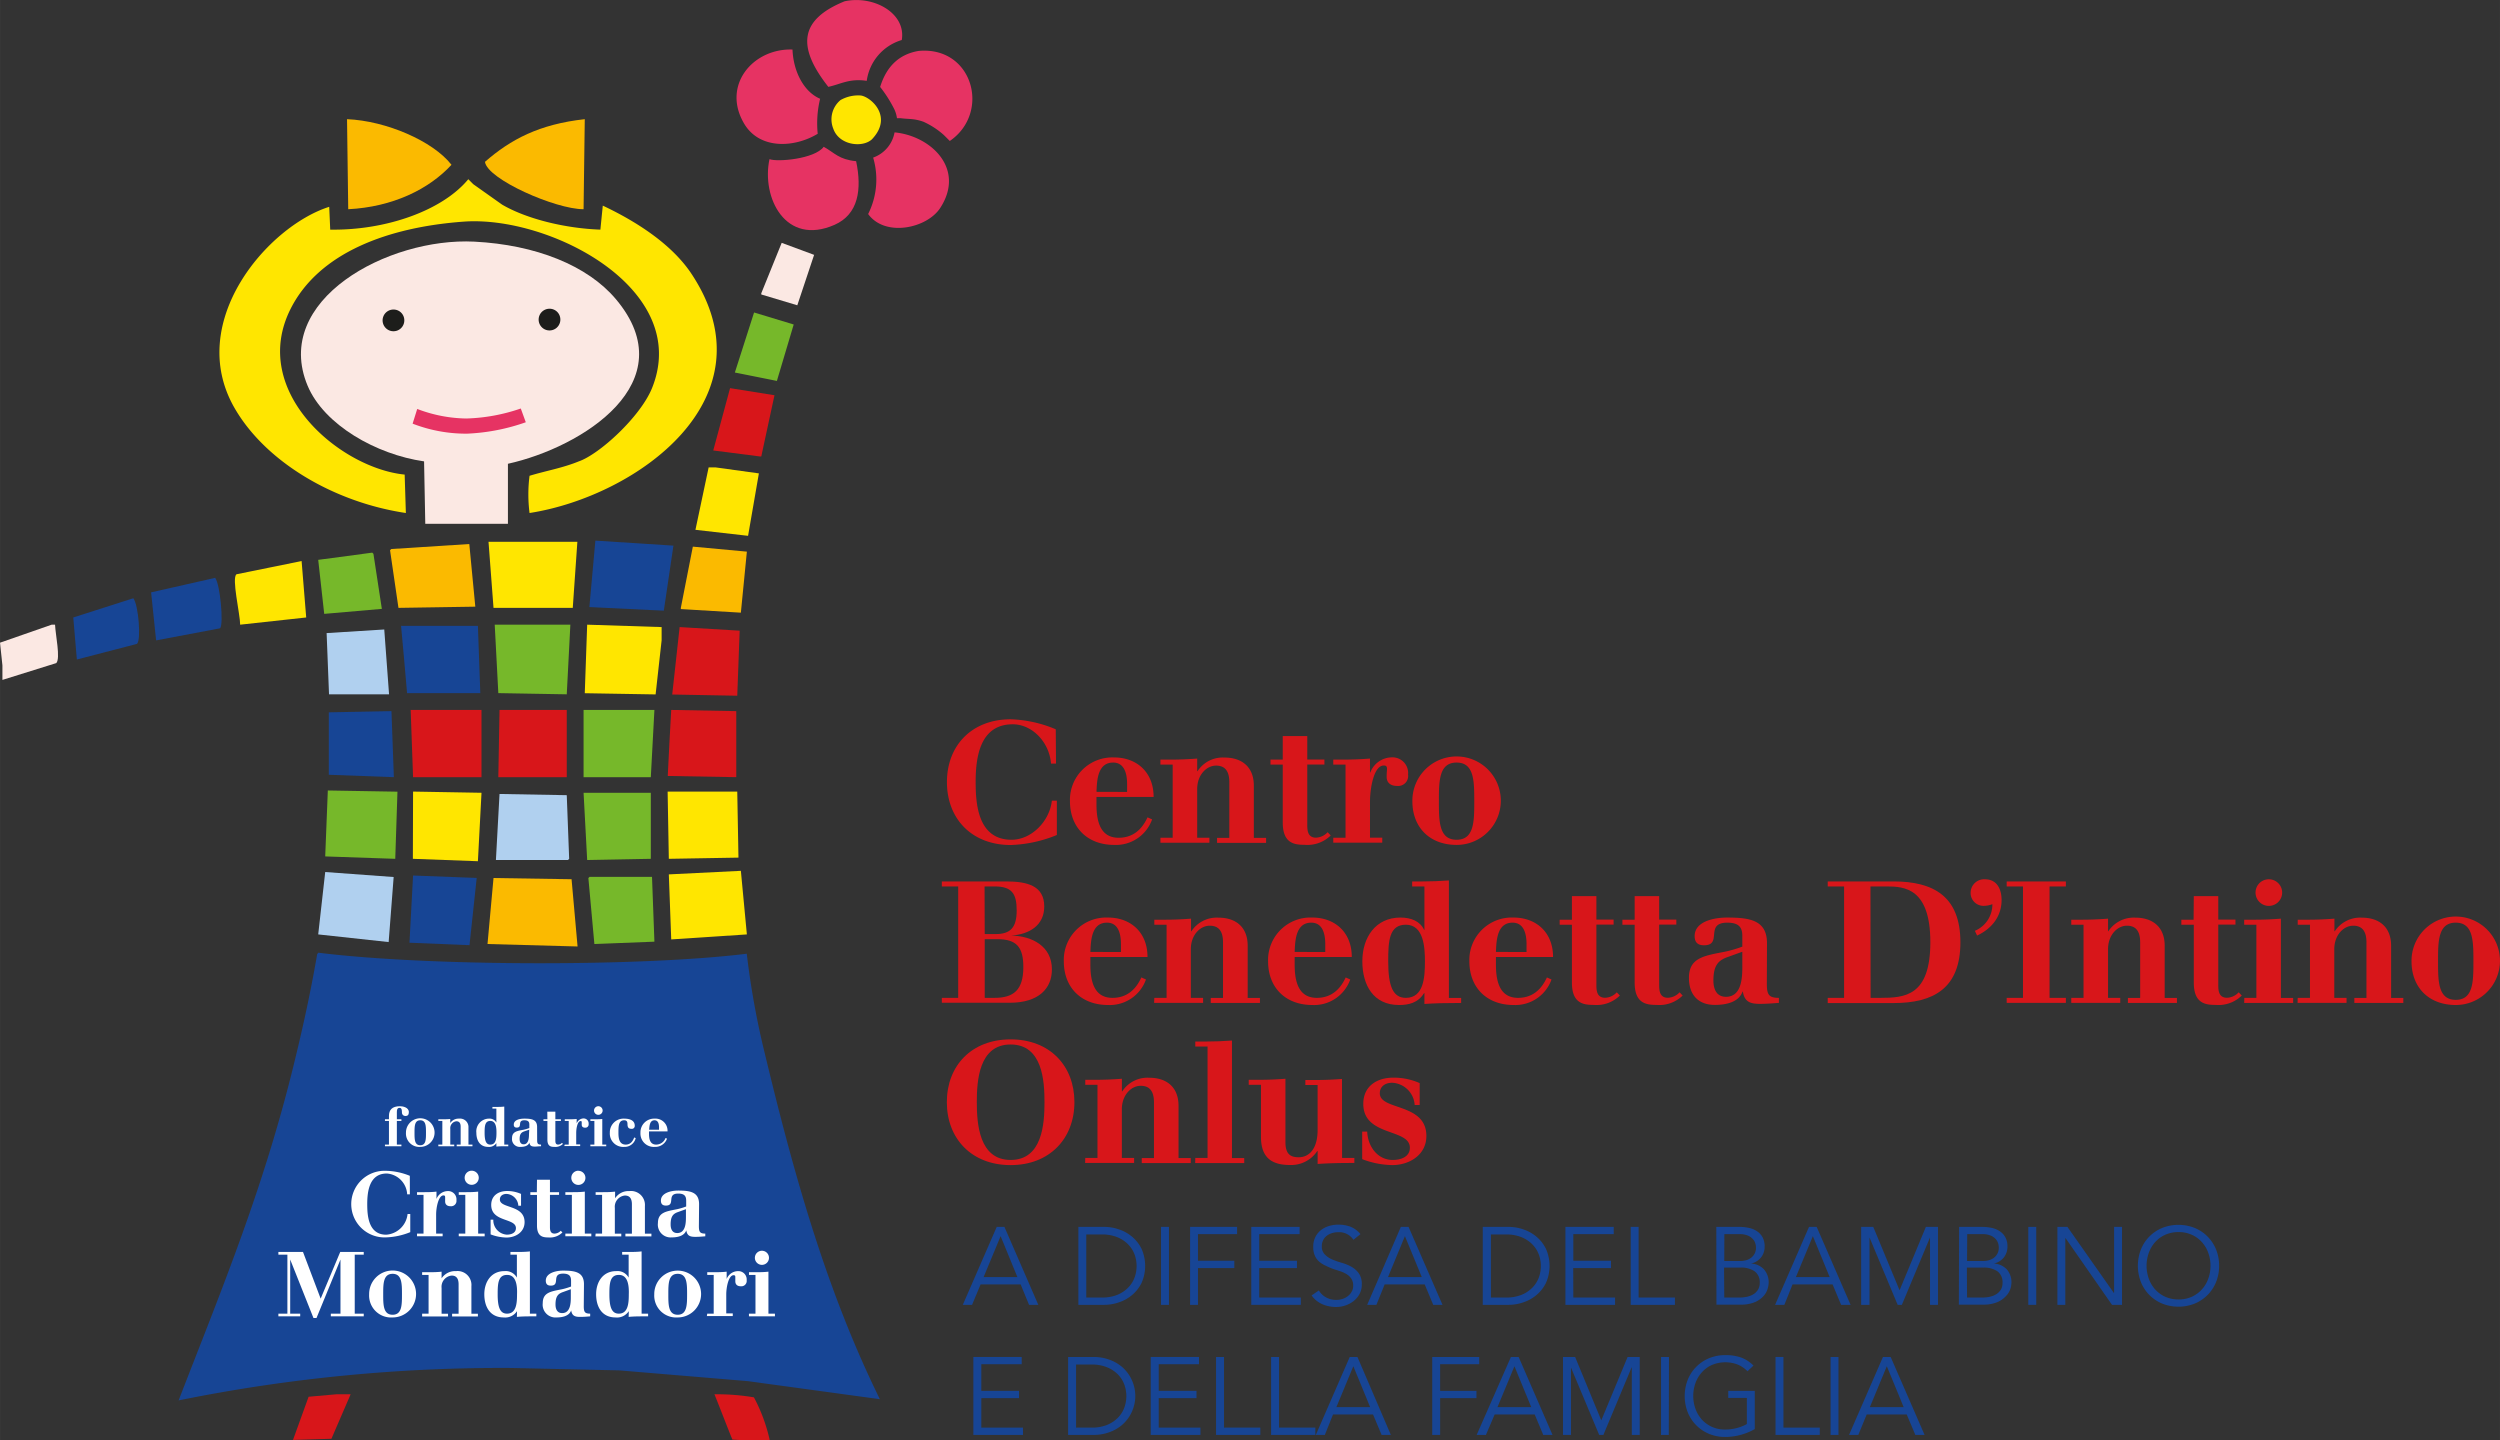
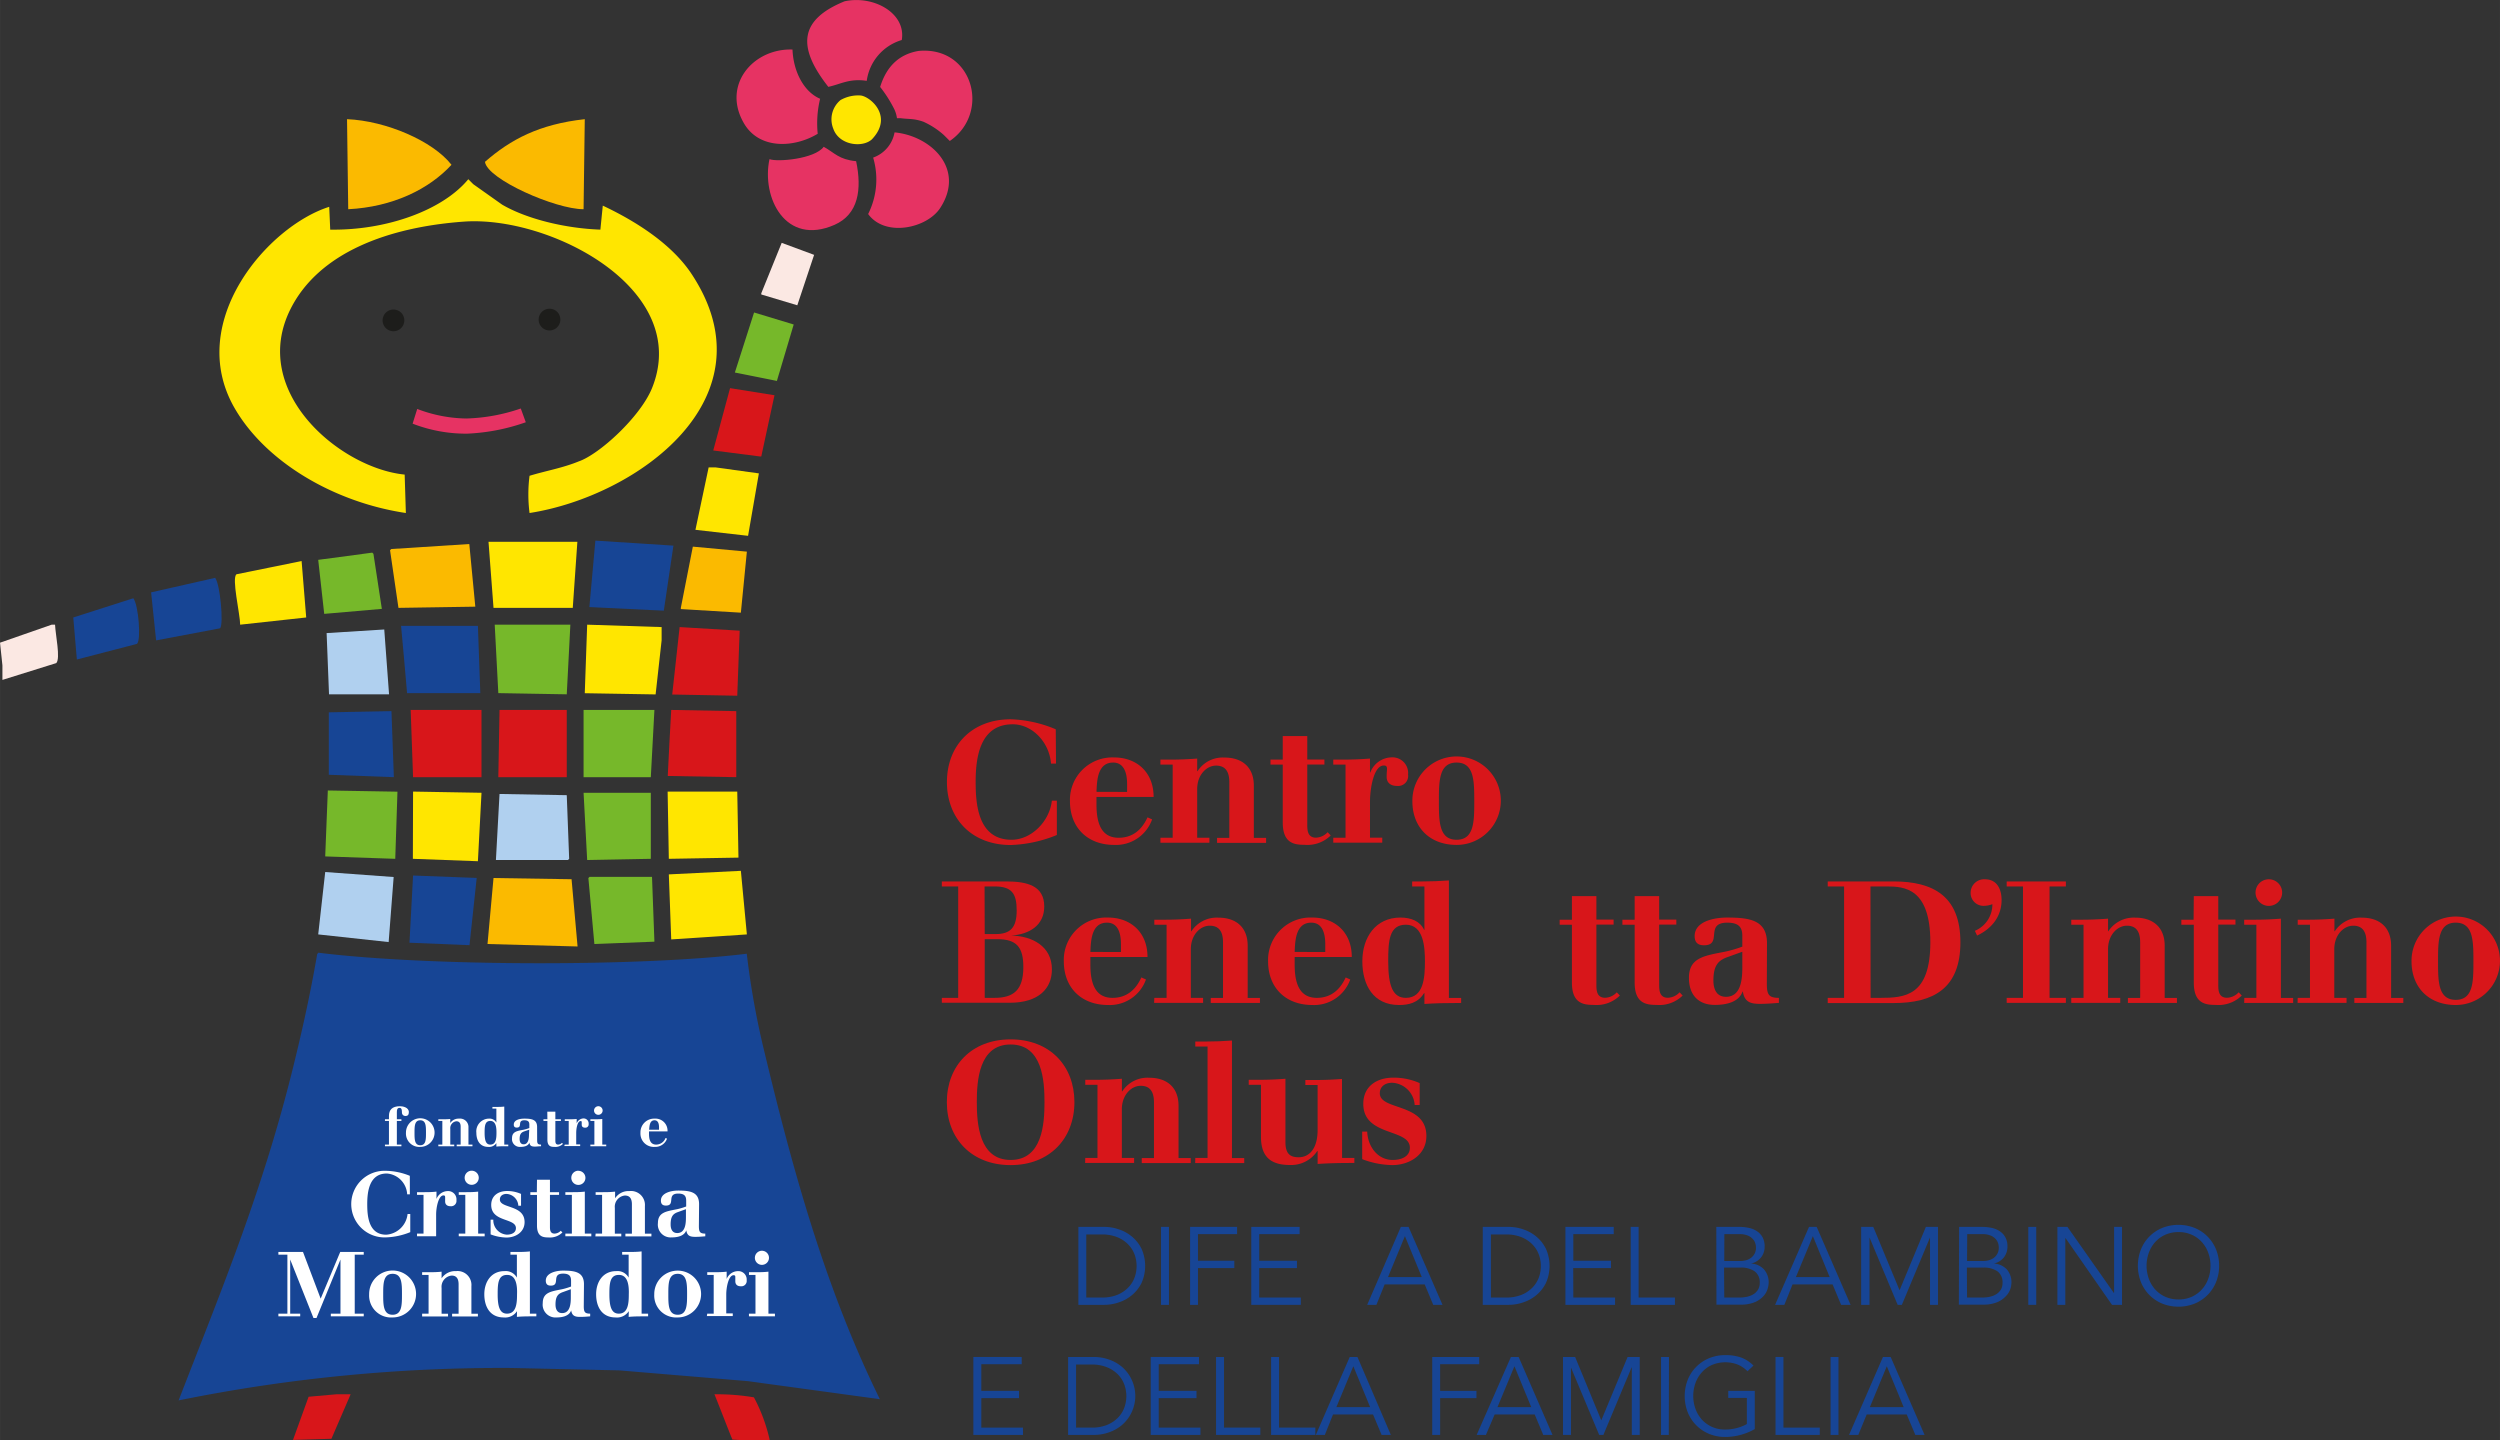
<svg xmlns="http://www.w3.org/2000/svg" id="Livello_1" data-name="Livello 1" width="176.28mm" height="101.56mm" viewBox="0 0 499.69 287.89">
  <rect x="0" y="0" width="499.69" height="287.89" fill="#333333" stroke="none" />
  <defs>
    <style>.cls-1{fill:#e63363;}.cls-1,.cls-2,.cls-3,.cls-4,.cls-5,.cls-6,.cls-7,.cls-8,.cls-9{fill-rule:evenodd;}.cls-2{fill:#ffe600;}.cls-3{fill:#fbba00;}.cls-4{fill:#fbe8e3;}.cls-5{fill:#76b82a;}.cls-11,.cls-6{fill:#d8161a;}.cls-12,.cls-7{fill:#174595;}.cls-8{fill:#b0d0ef;}.cls-9{fill:#1d1d1b;}.cls-10{fill:#fff;}</style>
  </defs>
  <path class="cls-1" d="M168.81.26C174.59-1,181.15,2.63,180.24,8a9.91,9.91,0,0,0-7,8.16c-3.49-.52-5.16.66-7.68,1.2C159.2,9.28,159.84,3.91,168.81.26Z" />
  <path class="cls-1" d="M158.4,9.9c.17,4.4,2.27,8.46,5.52,9.84a20.83,20.83,0,0,0-.48,7c-4.74,2.85-11.57,3.12-14.64-1.92C144.15,17.14,150.45,9.63,158.4,9.9Z" />
  <path class="cls-1" d="M183.6,10.18c10.88-1,14.47,12.36,6.24,18-.4-.41-.8-.8-1.2-1.2a15.9,15.9,0,0,0-4.08-2.65c-1.95-.69-3-.48-4.56-.71h-.72a6.1,6.1,0,0,0-.67-2.06,26,26,0,0,0-2.69-4.18C177.24,13.09,179.88,10.81,183.6,10.18Z" />
  <path class="cls-2" d="M172.08,19.09c2,.3,6.51,4.24,2.19,8.76-1.86,1.73-6.54,1.22-7.71-2.11A5,5,0,0,1,168,20,7.17,7.17,0,0,1,172.08,19.09Z" />
  <path class="cls-3" d="M69.36,23.82c7.82.33,17.18,4.37,20.88,9.12-4.52,4.9-11.77,8.43-20.64,8.88Q69.48,32.82,69.36,23.82Z" />
  <path class="cls-3" d="M116.64,41.82c-5.63,0-19.26-6-19.71-9.47,5.13-4.49,10.88-7.53,19.95-8.53Q116.76,32.81,116.64,41.82Z" />
  <path class="cls-1" d="M178.8,26.46c7.27.69,14.23,7.27,9.12,15.12-2.65,4.06-11,5.88-14.4,1.2a15.38,15.38,0,0,0,1-11.28A6.59,6.59,0,0,0,178.8,26.46Z" />
  <path class="cls-1" d="M164.64,29.34c2.21,1.22,3,2.54,6.48,2.88,1.18,5.63.47,10.61-4.32,12.72-9.8,4.31-14.64-5.45-13-13.13C155.34,32.42,162.83,31.79,164.64,29.34Z" />
  <path class="cls-2" d="M120,45.9l.48-4.8c6.71,3.17,13.82,7.71,17.76,13.68,16.46,24.9-11.05,44.44-32.4,47.76a29.39,29.39,0,0,1,0-7.44c3.28-1,6.6-1.55,9.84-2.88,4.13-1.42,12.32-8.92,14.64-14.64,8-19.79-20.38-34.53-37.63-33.28-15.07,1.09-28.94,6.17-34.61,17.44C49.75,78.28,68,93.58,80.88,94.86l.24,7.68c-14.5-2.17-28.18-10.32-34.32-21.12-9.73-17.15,6.75-36.21,19-40.08L66,45.9c11.26.17,22.48-3.87,27.6-10.08l1,1,5.76,4.08C105.19,43.73,112.89,45.65,120,45.9Z" />
-   <path class="cls-4" d="M101.52,104.7H85l-.24-12.48c-9.56-1.37-20-7.3-23.28-15.12C54.33,60,77.53,47.42,94.81,48.3c12.25.63,22.63,4.75,28.31,11.52,13.95,16.61-6.77,29.59-21.6,32.88Z" />
  <path class="cls-4" d="M156.24,48.54l6.48,2.4c-1.12,3.35-2.24,6.72-3.36,10.08l-7.2-2.16v-.24Z" />
  <path class="cls-5" d="M150.72,62.46l7.92,2.4-3.36,11.28-8.4-1.68Z" />
  <path class="cls-6" d="M145.92,77.58,154.8,79c-.88,4.07-1.76,8.16-2.64,12.24h-.24l-9.36-1.2Z" />
  <path class="cls-2" d="M151.68,94.62c-.72,4.15-1.44,8.32-2.16,12.48L139,105.9c.88-4.16,1.76-8.33,2.64-12.48H143Z" />
  <path class="cls-2" d="M114.48,121.5H98.64l-1-13.2h17.76Z" />
  <path class="cls-7" d="M119,108.06l15.6,1-1.92,13-14.88-.72Z" />
  <path class="cls-3" d="M95,121.26l-15.36.24c-.56-3.84-1.12-7.69-1.68-11.52l.24-.24,15.6-1Z" />
  <path class="cls-3" d="M148.08,122.46l-12-.72v-.24l2.4-12.24,10.8,1C148.88,114.29,148.48,118.38,148.08,122.46Z" />
  <path class="cls-5" d="M64.8,122.7l-1.2-10.8,10.8-1.44.24.24,1.68,11Z" />
  <path class="cls-2" d="M61.2,123.42,48,124.86c0-2.08-1.77-9.41-.72-10.08l13-2.64Z" />
  <path class="cls-7" d="M43,115.5c1,1.26,1.72,9.14,1,10.08L31.2,128l-1-9.6Z" />
  <path class="cls-7" d="M26.64,119.58c1.05,1.3,1.61,8.49.72,9.12l-12,3.12c-.24-2.8-.48-5.61-.72-8.4C18.64,122.14,22.64,120.85,26.64,119.58Z" />
  <path class="cls-4" d="M10.32,124.86H11c.08,2,1.13,6.79.24,7.68L.48,135.9V133L0,128.46Z" />
  <path class="cls-5" d="M98.88,124.86H114l-.72,13.92-13.68-.24C99.36,134,99.12,129.41,98.88,124.86Z" />
  <path class="cls-2" d="M117.36,124.86l14.88.48V128c-.4,3.59-.8,7.2-1.2,10.8l-14.16-.24Z" />
  <path class="cls-7" d="M80.16,125.1H95.52c.16,4.47.32,9,.48,13.44H81.36C81,134.06,80.56,129.57,80.16,125.1Z" />
  <path class="cls-6" d="M135.84,125.34l12,.72-.48,13-13-.24Z" />
  <path class="cls-8" d="M77.76,138.78h-12l-.48-12.24,11.52-.72C77.12,130.13,77.44,134.46,77.76,138.78Z" />
  <path class="cls-6" d="M82.08,141.9H96.24v13.44H82.56Z" />
  <path class="cls-6" d="M99.84,141.9h13.44v13.44H99.6Z" />
  <path class="cls-5" d="M116.64,141.9H130.8l-.72,13.44H116.64Z" />
  <path class="cls-6" d="M134.16,141.9l13,.24v13.2l-13.68-.24v-.24C133.68,150.54,133.92,146.21,134.16,141.9Z" />
  <path class="cls-7" d="M78.24,142.14c.16,4.39.32,8.8.48,13.2l-13-.48V142.38Z" />
  <path class="cls-5" d="M65.52,158l13.92.24L79,171.66,65,171.18Z" />
  <path class="cls-2" d="M82.56,158.22l13.68.24-.72,13.68-13-.48Z" />
  <path class="cls-5" d="M130.08,171.66l-12.72.24-.72-13.44h13.44Z" />
  <path class="cls-2" d="M133.44,158.22h13.92l.24,13.2-13.92.24C133.6,167.18,133.52,162.69,133.44,158.22Z" />
  <path class="cls-8" d="M99.84,158.7l13.44.24.48,12.72-.24.24H99.12C99.36,167.5,99.6,163.09,99.84,158.7Z" />
  <path class="cls-2" d="M148.08,174.06l1.2,12.71-15.12,1-.48-13Z" />
  <path class="cls-8" d="M65,174.3l13.68,1-1,13L63.6,186.77Z" />
  <path class="cls-7" d="M82.56,175l12.72.48-1.44,13.44-12-.49Z" />
  <path class="cls-5" d="M130.8,188.22l-12,.47-1.2-13.19.24-.24h12.48Z" />
  <path class="cls-3" d="M98.64,175.5l15.6.24c.4,4.47.8,9,1.2,13.44l-18-.49Z" />
  <path class="cls-7" d="M149.26,190.63a162,162,0,0,0,3.6,19.92c6.2,25.84,12.66,48.05,23,69.12l-26.4-3.61-25.68-2.15-21.6-.48a324,324,0,0,0-66.48,6.48c8.15-21.08,16.47-41,22.56-65.28,1.8-7.18,3.64-15.2,5.14-23.95.08,0,.17-.25.25-.25C86.26,193.22,128.69,193.18,149.26,190.63Z" />
  <path class="cls-6" d="M67.2,278.69h2.88l-3.84,8.89-7.68.23,3.12-8.63Z" />
  <path class="cls-6" d="M142.8,278.69a44,44,0,0,1,7.89.61,33.57,33.57,0,0,1,3.15,8.51,58.8,58.8,0,0,1-7.46-.07C145.18,284.78,144,281.65,142.8,278.69Z" />
  <path class="cls-9" d="M80.81,64a2.17,2.17,0,1,1-2.16-2.13A2.15,2.15,0,0,1,80.81,64Z" />
  <path class="cls-9" d="M112,63.85a2.17,2.17,0,1,1-2.17-2.14A2.15,2.15,0,0,1,112,63.85Z" />
  <path class="cls-10" d="M76.94,228.78h.8v-4.73h-.8v-.33h.8v-.67c0-1.18.61-1.94,2.2-1.94.5,0,1.78.19,1.78,1.19,0,.54-.25.77-.68.77s-.71-.3-.71-.7,0-.93-.47-.93-.54.41-.54.83v1.45h.91v.33h-.91v4.73h.91v.33H76.94Z" />
  <path class="cls-10" d="M84,229.24a2.67,2.67,0,0,1-2.86-2.82A2.86,2.86,0,1,1,84,229.24Zm0-5.32c-1.15,0-1.15,1.21-1.15,2.5s0,2.49,1.15,2.49,1.14-1.21,1.14-2.49S85.15,223.92,84,223.92Z" />
  <path class="cls-10" d="M87.61,228.78h.8v-4.73h-.8v-.33h.69c.56,0,1.13,0,1.69-.06v.81h0a2,2,0,0,1,1.75-.88,1.69,1.69,0,0,1,1.89,1.81v3.38h.8v.33H91.28v-.33h.79v-3.59c0-.86-.41-1.07-.86-1.07A1.38,1.38,0,0,0,90,225.64v3.14h.79v.33H87.61Z" />
  <path class="cls-10" d="M99.21,228.48h0a1.74,1.74,0,0,1-1.62.76c-1.67,0-2.38-1.29-2.38-2.82a2.55,2.55,0,0,1,2.47-2.83,1.57,1.57,0,0,1,1.53.79h0v-2.8h-.79v-.33h.68c.56,0,1.13,0,1.69-.07v7.6h.8v.33c-1.08,0-1.72,0-2.38.07ZM98,224.05c-1.09,0-1.14,1.06-1.14,2.37,0,1.59.29,2.36,1.14,2.36,1.16,0,1.23-1.32,1.23-2.36C99.24,225.53,99.17,224.05,98,224.05Z" />
  <path class="cls-10" d="M107.36,227.86c0,.7.11.92.78.92v.33c-.41,0-.82.07-1.23.07-.66,0-1-.14-1.1-.79h0c-.24.69-1.08.85-1.79.85a1.56,1.56,0,0,1-1.68-1.74c0-1.32,1-1.44,2.36-1.7a7.91,7.91,0,0,0,1.1-.33v-.68c0-.51-.17-.87-1-.87-1.5,0-.28,1.46-1.51,1.46-.33,0-.6-.12-.6-.59,0-1,1.3-1.2,2.09-1.2,1.47,0,2.57.17,2.57,1.66Zm-1.58-2.06-1,.34c-.59.21-.92.53-.92,1.52,0,.56.19,1.06.81,1.06,1,0,1.06-1.33,1.06-2Z" />
  <path class="cls-10" d="M109.39,222.2H111v1.52h1.11v.33H111v3.85c0,.37,0,.88.56.88a1.11,1.11,0,0,0,.76-.35l.2.21a2.14,2.14,0,0,1-1.7.6c-.67,0-1.41-.09-1.41-1.44v-3.75h-.79v-.33h.79Z" />
  <path class="cls-10" d="M112.88,228.78h.79v-4.73h-.79v-.33h.68c.56,0,1.14,0,1.7-.06v.89h0a1.51,1.51,0,0,1,1.39-1,1,1,0,0,1,1,1.11.65.65,0,0,1-.71.74c-.43,0-.67-.22-.67-.59s0-.35,0-.51a.19.19,0,0,0-.21-.22c-.64,0-.89,1.48-.89,2.34v2.32h.79v.33h-3.17Z" />
  <path class="cls-10" d="M118,228.78h.8v-4.73H118v-.33h.69c.56,0,1.13,0,1.69-.06v5.12h.79v.33H118Zm1.59-7.67a.86.86,0,1,1-.86.86A.87.87,0,0,1,119.56,221.11Z" />
-   <path class="cls-10" d="M127.06,227.48a2.27,2.27,0,0,1-2.31,1.76,2.67,2.67,0,0,1-2.86-2.82,2.74,2.74,0,0,1,2.86-2.83c.86,0,2.12.21,2.12,1.42a.58.58,0,0,1-.65.62c-.63,0-.8-.35-.8-.93s-.21-.78-.67-.78c-1.14,0-1.14,1.21-1.14,2.5,0,1,.11,2.36,1.46,2.36.93,0,1.4-.65,1.69-1.43Z" />
  <path class="cls-10" d="M129.72,226.14v.48c0,1,.18,2.16,1.43,2.16a2,2,0,0,0,1.87-1.32l.3.13a2.48,2.48,0,0,1-2.45,1.65,2.67,2.67,0,0,1-2.86-2.82,2.74,2.74,0,0,1,2.86-2.83,2.41,2.41,0,0,1,2.55,2.55Zm2-.33v-.5c0-.63-.15-1.39-.9-1.39-1,0-1,1.19-1.08,1.89Z" />
  <path class="cls-10" d="M81.92,238.72h-.54a4.39,4.39,0,0,0-4.06-4.16c-3.52,0-3.92,3.62-3.92,6.11,0,2.27.21,6.12,3.8,6.12a4.62,4.62,0,0,0,4.26-4.14H82v3.63a14.1,14.1,0,0,1-4.88,1.05,6.66,6.66,0,1,1,0-13.31,13.25,13.25,0,0,1,4.79,1Z" />
-   <path class="cls-10" d="M83.35,246.57h1.3v-7.74h-1.3v-.54h1.12c.92,0,1.85,0,2.77-.11v1.46h0a2.47,2.47,0,0,1,2.27-1.57,1.66,1.66,0,0,1,1.72,1.82,1.07,1.07,0,0,1-1.17,1.21c-.7,0-1.09-.36-1.09-.95s0-.58,0-.85-.09-.36-.34-.36c-1,0-1.46,2.43-1.46,3.83v3.8h1.3v.54H83.35Z" />
+   <path class="cls-10" d="M83.35,246.57h1.3v-7.74h-1.3v-.54h1.12c.92,0,1.85,0,2.77-.11v1.46h0a2.47,2.47,0,0,1,2.27-1.57,1.66,1.66,0,0,1,1.72,1.82,1.07,1.07,0,0,1-1.17,1.21c-.7,0-1.09-.36-1.09-.95s0-.58,0-.85-.09-.36-.34-.36c-1,0-1.46,2.43-1.46,3.83v3.8v.54H83.35Z" />
  <path class="cls-10" d="M91.69,246.57H93v-7.74H91.69v-.54H92.8c.92,0,1.86,0,2.77-.11v8.39h1.3v.54H91.69ZM94.28,234a1.41,1.41,0,1,1-1.41,1.41A1.41,1.41,0,0,1,94.28,234Z" />
  <path class="cls-10" d="M98.06,243.78h.54a2.89,2.89,0,0,0,2.7,3c.92,0,1.82-.36,1.82-1.3,0-2.07-4.94-1.15-4.94-4.64,0-1.86,1.43-2.78,3.17-2.78a6.74,6.74,0,0,1,2.79.58V241h-.54a2.5,2.5,0,0,0-2.37-2.36c-.72,0-1.32.38-1.32,1.12,0,1.84,4.94,1,4.94,4.52,0,2-1.8,3.08-3.62,3.08a9.42,9.42,0,0,1-3.17-.63Z" />
  <path class="cls-10" d="M107.33,235.81h2.59v2.48h1.82v.54h-1.82v6.3c0,.6,0,1.44.92,1.44a1.77,1.77,0,0,0,1.24-.57l.33.34a3.52,3.52,0,0,1-2.78,1c-1.1,0-2.3-.16-2.3-2.36v-6.14H106v-.54h1.3Z" />
  <path class="cls-10" d="M113,246.57h1.3v-7.74H113v-.54h1.12c.92,0,1.85,0,2.77-.11v8.39h1.3v.54H113Zm2.6-12.55a1.41,1.41,0,1,1-1.41,1.41A1.41,1.41,0,0,1,115.63,234Z" />
  <path class="cls-10" d="M119.05,246.57h1.29v-7.74h-1.29v-.54h1.11c.92,0,1.86,0,2.78-.11v1.33h0a3.21,3.21,0,0,1,2.86-1.44,2.79,2.79,0,0,1,3.1,3v5.52h1.3v.54H125v-.54h1.3v-5.88c0-1.41-.67-1.75-1.41-1.75a2.25,2.25,0,0,0-2,2.48v5.15h1.29v.54h-5.18Z" />
  <path class="cls-10" d="M139.69,245.06c0,1.15.18,1.51,1.28,1.51v.54c-.66.06-1.35.11-2,.11-1.08,0-1.62-.23-1.8-1.3h0c-.4,1.14-1.76,1.41-2.92,1.41a2.56,2.56,0,0,1-2.75-2.86c0-2.16,1.65-2.34,3.85-2.78a12.94,12.94,0,0,0,1.8-.54V240c0-.83-.27-1.43-1.58-1.43-2.45,0-.45,2.4-2.47,2.4-.54,0-1-.2-1-1,0-1.57,2.14-2,3.42-2,2.41,0,4.21.27,4.21,2.72Zm-2.59-3.37-1.55.56c-1,.34-1.51.87-1.51,2.49,0,.91.32,1.72,1.33,1.72,1.71,0,1.73-2.17,1.73-3.22Z" />
  <path class="cls-10" d="M55.64,262.57h1.8V250.78h-1.8v-.54h4.92l3.53,9.33L68,250.24h4.7v.54h-1.8v11.79h1.8v.54H66.12v-.54h1.93V251.75h0l-4.79,11.69h-.61L58,251.75h0v10.82h2v.54H55.64Z" />
  <path class="cls-10" d="M78.47,263.33a4.39,4.39,0,0,1-4.69-4.63,4.69,4.69,0,1,1,4.69,4.63Zm0-8.72c-1.88,0-1.88,2-1.88,4.09s0,4.09,1.88,4.09,1.87-2,1.87-4.09S80.34,254.61,78.47,254.61Z" />
  <path class="cls-10" d="M84.37,262.57h1.29v-7.74H84.37v-.54h1.11c.92,0,1.86,0,2.78-.11v1.33h0a3.24,3.24,0,0,1,2.87-1.44,2.78,2.78,0,0,1,3.09,3v5.52h1.3v.54H90.36v-.54h1.3v-5.88c0-1.41-.67-1.75-1.4-1.75a2.25,2.25,0,0,0-2,2.48v5.15h1.29v.54H84.37Z" />
  <path class="cls-10" d="M103.34,262.07h0a2.82,2.82,0,0,1-2.65,1.26c-2.74,0-3.89-2.13-3.89-4.63s1.39-4.63,4-4.63a2.56,2.56,0,0,1,2.51,1.3h0v-4.59h-1.29v-.54h1.11c.92,0,1.86,0,2.78-.11v12.44h1.29v.54c-1.76,0-2.81,0-3.89.11Zm-2-7.24c-1.78,0-1.87,1.73-1.87,3.87,0,2.61.48,3.87,1.87,3.87,1.89,0,2-2.16,2-3.87C103.4,257.24,103.27,254.83,101.38,254.83Z" />
  <path class="cls-10" d="M116.68,261.06c0,1.15.18,1.51,1.28,1.51v.54c-.67.06-1.35.11-2,.11-1.08,0-1.62-.23-1.8-1.3h0c-.4,1.14-1.77,1.41-2.92,1.41a2.56,2.56,0,0,1-2.76-2.86c0-2.16,1.66-2.34,3.86-2.78a13.36,13.36,0,0,0,1.8-.54V256c0-.83-.27-1.43-1.59-1.43-2.45,0-.45,2.4-2.46,2.4-.54,0-1-.2-1-1,0-1.57,2.14-2,3.42-2,2.41,0,4.21.27,4.21,2.72Zm-2.59-3.37-1.55.56c-1,.34-1.51.87-1.51,2.49,0,.91.32,1.72,1.33,1.72,1.71,0,1.73-2.17,1.73-3.22Z" />
  <path class="cls-10" d="M125.68,262.07h0a2.8,2.8,0,0,1-2.64,1.26c-2.74,0-3.89-2.13-3.89-4.63s1.38-4.63,4-4.63a2.54,2.54,0,0,1,2.5,1.3h0v-4.59h-1.3v-.54h1.12c.92,0,1.85,0,2.77-.11v12.44h1.3v.54c-1.77,0-2.81,0-3.89.11Zm-2-7.24c-1.78,0-1.88,1.73-1.88,3.87,0,2.61.49,3.87,1.88,3.87,1.89,0,2-2.16,2-3.87C125.73,257.24,125.61,254.83,123.72,254.83Z" />
  <path class="cls-10" d="M135.45,263.33a4.38,4.38,0,0,1-4.68-4.63,4.68,4.68,0,1,1,4.68,4.63Zm0-8.72c-1.87,0-1.87,2-1.87,4.09s0,4.09,1.87,4.09,1.88-2,1.88-4.09S137.33,254.61,135.45,254.61Z" />
  <path class="cls-10" d="M141.36,262.57h1.29v-7.74h-1.29v-.54h1.11c.92,0,1.86,0,2.77-.11v1.46h0a2.47,2.47,0,0,1,2.27-1.57,1.67,1.67,0,0,1,1.73,1.82,1.07,1.07,0,0,1-1.17,1.21c-.7,0-1.1-.36-1.1-1s0-.58,0-.85-.09-.36-.35-.36c-1,0-1.46,2.43-1.46,3.83v3.8h1.3v.54h-5.18Z" />
  <path class="cls-10" d="M149.69,262.57H151v-7.74h-1.3v-.54h1.12c.91,0,1.85,0,2.77-.11v8.39h1.3v.54h-5.19ZM152.28,250a1.41,1.41,0,1,1-1.4,1.41A1.41,1.41,0,0,1,152.28,250Z" />
  <path class="cls-1" d="M83.39,81.74a28.4,28.4,0,0,0,9.81,1.91,36.32,36.32,0,0,0,10.89-2l1,2.75a40.31,40.31,0,0,1-11.73,2.28,29.57,29.57,0,0,1-10.89-2Z" />
  <path class="cls-11" d="M211.07,152.63h-1c-.31-4.22-3.71-7.86-7.65-7.86-6.67,0-7.41,6.83-7.41,11.53,0,4.28.4,11.55,7.17,11.55,4,0,7.61-3.7,8.06-7.81h1v6.86a26.47,26.47,0,0,1-9.22,2c-7.78,0-12.75-5.24-12.75-12.58s5-12.55,12.75-12.55a25.1,25.1,0,0,1,9,2Z" />
  <path class="cls-11" d="M219.16,159.29v1.46c0,3,.54,6.7,4.42,6.7,2.85,0,4.66-1.63,5.78-4.08l.92.41a7.68,7.68,0,0,1-7.58,5.1c-5.27,0-8.84-3.4-8.84-8.74a8.47,8.47,0,0,1,8.84-8.74c4.41,0,7.88,2.86,7.88,7.89Zm6.12-1V156.7c0-1.93-.48-4.28-2.79-4.28-3.16,0-3.23,3.67-3.33,5.85Z" />
  <path class="cls-11" d="M231.94,167.45h2.45V152.83h-2.45v-1h2.11c1.74,0,3.5-.07,5.24-.21v2.52h.07a6,6,0,0,1,5.4-2.72c3.43,0,5.85,1.84,5.85,5.61v10.44h2.45v1h-9.8v-1h2.45V156.33c0-2.65-1.26-3.3-2.65-3.3-1.9,0-3.77,1.84-3.77,4.69v9.73h2.44v1h-9.79Z" />
  <path class="cls-11" d="M256.39,147.12h4.9v4.69h3.43v1h-3.43v11.9c0,1.12,0,2.72,1.73,2.72a3.31,3.31,0,0,0,2.34-1.09l.62.65a6.65,6.65,0,0,1-5.24,1.87c-2.07,0-4.35-.31-4.35-4.46V152.83h-2.45v-1h2.45Z" />
  <path class="cls-11" d="M266.49,167.45h2.45V152.83h-2.45v-1h2.11c1.73,0,3.5-.07,5.23-.21v2.76h.07a4.66,4.66,0,0,1,4.28-3,3.13,3.13,0,0,1,3.26,3.43,2,2,0,0,1-2.2,2.28c-1.33,0-2.08-.68-2.08-1.8s.07-1.09.07-1.6-.17-.68-.65-.68c-2,0-2.75,4.59-2.75,7.24v7.18h2.45v1h-9.79Z" />
  <path class="cls-11" d="M291.14,168.88c-5.27,0-8.84-3.4-8.84-8.74a8.84,8.84,0,1,1,8.84,8.74Zm0-16.46c-3.54,0-3.54,3.74-3.54,7.72s0,7.71,3.54,7.71,3.53-3.73,3.53-7.71S294.67,152.42,291.14,152.42Z" />
  <path class="cls-11" d="M188.25,199.45h3.27V177.18h-3.27v-1h12.86c4.24,0,7.61.88,7.61,5,0,3.84-3.06,5.57-6.53,5.81V187c4.12.1,8.06,2.14,8.06,6.76,0,3.81-2.62,6.67-8.43,6.67H188.25Zm8.57-12.75H199c3,0,4.21-1.33,4.21-4.73s-1-4.79-4.42-4.79h-2Zm0,12.75h1.94c3.81,0,5.78-1.53,5.78-6.16,0-3.91-1.29-5.57-5.2-5.57h-2.52Z" />
  <path class="cls-11" d="M217.94,191.29v1.46c0,3,.54,6.7,4.41,6.7,2.86,0,4.66-1.63,5.78-4.08l.92.41a7.68,7.68,0,0,1-7.58,5.1c-5.27,0-8.84-3.4-8.84-8.74a8.48,8.48,0,0,1,8.84-8.74c4.42,0,7.89,2.86,7.89,7.89Zm6.11-1V188.7c0-1.93-.47-4.28-2.78-4.28-3.16,0-3.23,3.67-3.33,5.85Z" />
  <path class="cls-11" d="M230.72,199.45h2.45V184.83h-2.45v-1h2.11c1.73,0,3.5-.07,5.23-.21v2.52h.07a6.07,6.07,0,0,1,5.41-2.72c3.43,0,5.84,1.84,5.84,5.61v10.44h2.45v1H242v-1h2.45V188.33c0-2.65-1.26-3.3-2.65-3.3-1.91,0-3.78,1.84-3.78,4.69v9.73h2.45v1h-9.79Z" />
  <path class="cls-11" d="M258.77,191.29v1.46c0,3,.54,6.7,4.42,6.7,2.85,0,4.66-1.63,5.78-4.08l.91.41a7.66,7.66,0,0,1-7.57,5.1c-5.28,0-8.85-3.4-8.85-8.74a8.48,8.48,0,0,1,8.85-8.74c4.41,0,7.88,2.86,7.88,7.89Zm6.12-1V188.7c0-1.93-.48-4.28-2.79-4.28-3.16,0-3.23,3.67-3.33,5.85Z" />
  <path class="cls-11" d="M284.71,198.5h-.07c-1.22,2-3.16,2.38-5,2.38-5.16,0-7.34-4-7.34-8.74s2.62-8.74,7.62-8.74c2.14,0,3.94.75,4.72,2.45h.07v-8.67h-2.45v-1h2.11c1.73,0,3.5-.07,5.23-.2v23.49h2.45v1c-3.33,0-5.3.06-7.34.2ZM281,184.83c-3.36,0-3.53,3.26-3.53,7.31,0,4.93.92,7.31,3.53,7.31,3.57,0,3.81-4.08,3.81-7.31C284.81,189.38,284.57,184.83,281,184.83Z" />
-   <path class="cls-11" d="M299,191.29v1.46c0,3,.54,6.7,4.41,6.7,2.86,0,4.66-1.63,5.78-4.08l.92.41a7.68,7.68,0,0,1-7.58,5.1c-5.27,0-8.84-3.4-8.84-8.74a8.48,8.48,0,0,1,8.84-8.74c4.42,0,7.89,2.86,7.89,7.89Zm6.12-1V188.7c0-1.93-.48-4.28-2.79-4.28-3.16,0-3.23,3.67-3.33,5.85Z" />
  <path class="cls-11" d="M314.19,179.12h4.89v4.69h3.44v1h-3.44v11.9c0,1.12,0,2.72,1.74,2.72a3.31,3.31,0,0,0,2.34-1.09l.61.65a6.63,6.63,0,0,1-5.23,1.87c-2.08,0-4.35-.31-4.35-4.46V184.83h-2.45v-1h2.45Z" />
  <path class="cls-11" d="M326.73,179.12h4.9v4.69h3.43v1h-3.43v11.9c0,1.12,0,2.72,1.73,2.72a3.33,3.33,0,0,0,2.35-1.09l.61.65a6.64,6.64,0,0,1-5.23,1.87c-2.08,0-4.36-.31-4.36-4.46V184.83h-2.45v-1h2.45Z" />
  <path class="cls-11" d="M353.15,196.59c0,2.18.34,2.86,2.41,2.86v1c-1.25.1-2.55.2-3.8.2-2,0-3.06-.44-3.41-2.45h-.06c-.75,2.14-3.33,2.66-5.51,2.66-3.43,0-5.2-2.11-5.2-5.41,0-4.08,3.13-4.42,7.27-5.24a24,24,0,0,0,3.4-1v-2.1c0-1.57-.51-2.69-3-2.69-4.62,0-.85,4.52-4.66,4.52-1,0-1.87-.37-1.87-1.83,0-3,4-3.71,6.46-3.71,4.56,0,8,.51,8,5.13Zm-4.9-6.36-2.92,1.06c-1.84.64-2.86,1.63-2.86,4.69,0,1.73.62,3.26,2.52,3.26,3.23,0,3.26-4.11,3.26-6.08Z" />
  <path class="cls-11" d="M365.32,199.45h3.27V177.18h-3.27v-1h13.16c8,0,13.36,3,13.36,12.17s-5.34,12.14-13.36,12.14H365.32Zm8.57,0h1.94c4.89,0,10-.34,10-11.12s-5.14-11.15-8.74-11.15h-3.23Z" />
  <path class="cls-11" d="M394.73,186.05a5.7,5.7,0,0,0,3.5-5.33,4.68,4.68,0,0,1-1.73.34,2.57,2.57,0,0,1-2.62-2.55,2.71,2.71,0,0,1,2.86-2.76c2.48,0,3.33,2.08,3.33,4.15,0,3.3-2,5.75-4.9,7.1Z" />
  <path class="cls-11" d="M401.09,199.45h3.26V177.18h-3.26v-1h11.83v1h-3.26v22.27h3.26v1H401.09Z" />
  <path class="cls-11" d="M414,199.45h2.45V184.83H414v-1h2.11c1.73,0,3.5-.07,5.24-.21v2.52h.06a6.07,6.07,0,0,1,5.41-2.72c3.43,0,5.85,1.84,5.85,5.61v10.44h2.45v1h-9.8v-1h2.45V188.33c0-2.65-1.26-3.3-2.65-3.3-1.9,0-3.77,1.84-3.77,4.69v9.73h2.44v1H414Z" />
  <path class="cls-11" d="M438.49,179.12h4.89v4.69h3.44v1h-3.44v11.9c0,1.12,0,2.72,1.74,2.72a3.31,3.31,0,0,0,2.34-1.09l.62.65a6.66,6.66,0,0,1-5.24,1.87c-2.07,0-4.35-.31-4.35-4.46V184.83H436v-1h2.45Z" />
  <path class="cls-11" d="M448.59,199.45H451V184.83h-2.44v-1h2.1c1.74,0,3.51-.07,5.24-.21v15.85h2.45v1h-9.79Zm4.89-23.7a2.66,2.66,0,1,1-2.65,2.65A2.65,2.65,0,0,1,453.48,175.75Z" />
  <path class="cls-11" d="M459.26,199.45h2.45V184.83h-2.45v-1h2.11c1.73,0,3.5-.07,5.23-.21v2.52h.07a6.07,6.07,0,0,1,5.41-2.72c3.43,0,5.85,1.84,5.85,5.61v10.44h2.44v1h-9.79v-1H473V188.33c0-2.65-1.26-3.3-2.65-3.3-1.9,0-3.78,1.84-3.78,4.69v9.73h2.45v1h-9.79Z" />
  <path class="cls-11" d="M490.85,200.88c-5.27,0-8.84-3.4-8.84-8.74a8.84,8.84,0,1,1,8.84,8.74Zm0-16.46c-3.54,0-3.54,3.74-3.54,7.72s0,7.71,3.54,7.71,3.53-3.73,3.53-7.71S494.38,184.42,490.85,184.42Z" />
  <path class="cls-11" d="M202,207.75c7.79,0,12.75,5.24,12.75,12.55s-5,12.58-12.75,12.58-12.75-5.24-12.75-12.58S194.24,207.75,202,207.75Zm0,24.1c6.36,0,6.77-7.27,6.77-11.55s-.41-11.53-6.77-11.53-6.76,7.28-6.76,11.53S195.67,231.85,202,231.85Z" />
  <path class="cls-11" d="M216.92,231.45h2.44V216.83h-2.44v-1H219c1.74,0,3.51-.07,5.24-.21v2.52h.07a6,6,0,0,1,5.4-2.72c3.44,0,5.85,1.84,5.85,5.61v10.44H238v1h-9.79v-1h2.44V220.33c0-2.65-1.25-3.3-2.65-3.3-1.9,0-3.77,1.84-3.77,4.69v9.73h2.45v1h-9.79Z" />
  <path class="cls-11" d="M238.91,231.45h2.45V209.18h-2.45v-1H241c1.74,0,3.5-.07,5.24-.2v23.49h2.45v1h-9.8Z" />
  <path class="cls-11" d="M268.25,231.45h2.45v1c-3.33,0-5.3.06-7.34.2v-2.58h-.07a6.26,6.26,0,0,1-5.4,2.79c-3.44,0-5.85-1.23-5.85-5.61V216.83h-2.45v-1h2.11c1.73,0,3.5-.07,5.23-.21v12.69c0,2.61,1.26,3,2.66,3,2.17,0,3.77-1.8,3.77-5.44v-9h-2.45v-1H263c1.73,0,3.5-.07,5.23-.21Z" />
  <path class="cls-11" d="M272.27,226.18h1c.13,3.06,2.14,5.67,5.1,5.67,1.73,0,3.43-.67,3.43-2.44,0-3.91-9.31-2.18-9.31-8.77,0-3.51,2.68-5.24,6-5.24a12.78,12.78,0,0,1,5.27,1.09v4.38h-1a4.74,4.74,0,0,0-4.49-4.45c-1.36,0-2.48.71-2.48,2.11,0,3.47,9.31,1.87,9.31,8.53,0,3.78-3.39,5.82-6.83,5.82a17.66,17.66,0,0,1-6-1.19Z" />
-   <path class="cls-12" d="M194.29,260.81h-1.85l6.78-15.58h1.54l6.77,15.58h-1.85L204,256.72h-8Zm2.31-5.55h6.75L200,247.08Z" />
  <path class="cls-12" d="M215.54,245.23h5.17a9,9,0,0,1,2.91.49,7.94,7.94,0,0,1,2.64,1.46,7.46,7.46,0,0,1,1.91,2.44,8.41,8.41,0,0,1,0,6.81,7.42,7.42,0,0,1-1.91,2.43,7.94,7.94,0,0,1-2.64,1.46,9,9,0,0,1-2.91.49h-5.17Zm1.58,14.12h3.08a8.15,8.15,0,0,0,3.1-.53,6.46,6.46,0,0,0,2.17-1.43,5.75,5.75,0,0,0,1.29-2,6.73,6.73,0,0,0,0-4.68,5.75,5.75,0,0,0-1.29-2,6.46,6.46,0,0,0-2.17-1.43,8.14,8.14,0,0,0-3.1-.54h-3.08Z" />
  <path class="cls-12" d="M233.65,260.81h-1.59V245.23h1.59Z" />
  <path class="cls-12" d="M239.45,260.81h-1.58V245.23h9.39v1.45h-7.81V252h7.26v1.46h-7.26Z" />
  <path class="cls-12" d="M251.69,259.35H260v1.46H250.1V245.23h9.66v1.45h-8.07V252h7.54v1.46h-7.54Z" />
-   <path class="cls-12" d="M270.52,247.81a3.41,3.41,0,0,0-3-1.52,4.52,4.52,0,0,0-1.21.16,3.26,3.26,0,0,0-1.06.51,2.49,2.49,0,0,0-.76.88,2.66,2.66,0,0,0-.29,1.26,2.18,2.18,0,0,0,.6,1.64,4.57,4.57,0,0,0,1.47,1,17.2,17.2,0,0,0,1.92.67,9,9,0,0,1,1.93.79,4.51,4.51,0,0,1,1.47,1.31,3.66,3.66,0,0,1,.6,2.22,4,4,0,0,1-.45,1.91,4.54,4.54,0,0,1-1.19,1.42,5.68,5.68,0,0,1-1.65.88,5.86,5.86,0,0,1-1.84.3,7,7,0,0,1-2.72-.54,5.13,5.13,0,0,1-2.18-1.77l1.45-1a3.69,3.69,0,0,0,1.4,1.37,4.15,4.15,0,0,0,2.13.52,3.73,3.73,0,0,0,1.18-.19,3.2,3.2,0,0,0,1.07-.55,2.88,2.88,0,0,0,.77-.89,2.29,2.29,0,0,0,.31-1.21,2.46,2.46,0,0,0-.34-1.35,3,3,0,0,0-.9-.9,5.83,5.83,0,0,0-1.28-.61l-1.47-.48A14.51,14.51,0,0,1,265,253a5.41,5.41,0,0,1-1.27-.78,3.35,3.35,0,0,1-.9-1.19,4.11,4.11,0,0,1-.34-1.79,4.19,4.19,0,0,1,.43-2,4,4,0,0,1,1.14-1.39,4.84,4.84,0,0,1,1.62-.81,6.34,6.34,0,0,1,1.84-.26,6.79,6.79,0,0,1,2.4.41,5.08,5.08,0,0,1,2,1.48Z" />
  <path class="cls-12" d="M275.11,260.81h-1.84L280,245.23h1.54l6.78,15.58h-1.85l-1.71-4.09h-8Zm2.32-5.55h6.75l-3.37-8.18Z" />
  <path class="cls-12" d="M296.37,245.23h5.17a9,9,0,0,1,2.91.49,7.94,7.94,0,0,1,2.64,1.46,7.46,7.46,0,0,1,1.91,2.44,8.41,8.41,0,0,1,0,6.81,7.42,7.42,0,0,1-1.91,2.43,7.94,7.94,0,0,1-2.64,1.46,9,9,0,0,1-2.91.49h-5.17ZM298,259.35H301a8.06,8.06,0,0,0,3.09-.53,6.41,6.41,0,0,0,2.18-1.43,5.75,5.75,0,0,0,1.29-2,6.73,6.73,0,0,0,0-4.68,5.75,5.75,0,0,0-1.29-2,6.41,6.41,0,0,0-2.18-1.43,8.05,8.05,0,0,0-3.09-.54H298Z" />
  <path class="cls-12" d="M314.47,259.35h8.34v1.46h-9.92V245.23h9.66v1.45h-8.08V252H322v1.46h-7.55Z" />
  <path class="cls-12" d="M327.52,259.35h7.26v1.46h-8.84V245.23h1.58Z" />
  <path class="cls-12" d="M343.05,245.23h4.64a8.78,8.78,0,0,1,1.87.2,4.63,4.63,0,0,1,1.61.66,3.43,3.43,0,0,1,1.12,1.21,3.72,3.72,0,0,1,.42,1.85,3.43,3.43,0,0,1-.72,2.19,3.52,3.52,0,0,1-2,1.22v0a3.72,3.72,0,0,1,2.58,1.16,3.86,3.86,0,0,1,.94,2.74,4.71,4.71,0,0,1-.19,1.1,3.66,3.66,0,0,1-.78,1.44,5,5,0,0,1-1.71,1.24,7.17,7.17,0,0,1-3,.53h-4.75Zm1.59,6.82h3.19a4.86,4.86,0,0,0,1.13-.14,3.22,3.22,0,0,0,1-.47,2.65,2.65,0,0,0,.74-.85,2.62,2.62,0,0,0,.28-1.27,3.15,3.15,0,0,0-.1-.68,2.21,2.21,0,0,0-.44-.88,2.8,2.8,0,0,0-1-.76,4.17,4.17,0,0,0-1.78-.32h-3Zm0,7.3h3a6.92,6.92,0,0,0,1.61-.17,4.13,4.13,0,0,0,1.3-.54,2.77,2.77,0,0,0,.86-.91,2.53,2.53,0,0,0,.32-1.32,2.68,2.68,0,0,0-1-2.29,4.74,4.74,0,0,0-2.9-.75h-3.23Z" />
  <path class="cls-12" d="M356.65,260.81H354.8l6.78-15.58h1.53l6.78,15.58H368l-1.71-4.09h-8Zm2.31-5.55h6.75l-3.36-8.18Z" />
  <path class="cls-12" d="M379.68,257.9l5.26-12.67h2.42v15.58h-1.59V247.34h0l-5.63,13.47h-.84l-5.63-13.47h0v13.47H372V245.23h2.42Z" />
  <path class="cls-12" d="M391.58,245.23h4.64a9,9,0,0,1,1.88.2,4.66,4.66,0,0,1,1.6.66,3.43,3.43,0,0,1,1.12,1.21,3.72,3.72,0,0,1,.42,1.85,3.43,3.43,0,0,1-.72,2.19,3.52,3.52,0,0,1-2,1.22v0a3.76,3.76,0,0,1,2.59,1.16,3.9,3.9,0,0,1,.93,2.74,4.71,4.71,0,0,1-.19,1.1A3.66,3.66,0,0,1,401,259a4.94,4.94,0,0,1-1.71,1.24,7.15,7.15,0,0,1-3,.53h-4.76Zm1.59,6.82h3.19a4.86,4.86,0,0,0,1.13-.14,3.22,3.22,0,0,0,1-.47,2.65,2.65,0,0,0,.74-.85,2.62,2.62,0,0,0,.28-1.27,3.72,3.72,0,0,0-.09-.68,2.5,2.5,0,0,0-.44-.88,2.85,2.85,0,0,0-1-.76,4.17,4.17,0,0,0-1.78-.32h-3Zm0,7.3h3a6.92,6.92,0,0,0,1.61-.17,4.13,4.13,0,0,0,1.3-.54,2.9,2.9,0,0,0,.87-.91,2.63,2.63,0,0,0,.31-1.32,2.68,2.68,0,0,0-1-2.29,4.74,4.74,0,0,0-2.9-.75h-3.23Z" />
  <path class="cls-12" d="M407,260.81h-1.59V245.23H407Z" />
  <path class="cls-12" d="M422.51,258.43h.05v-13.2h1.58v15.58h-2l-9.28-13.33h-.05v13.33h-1.58V245.23h2Z" />
  <path class="cls-12" d="M443.55,253a8.55,8.55,0,0,1-.62,3.28,7.81,7.81,0,0,1-4.28,4.29,8.83,8.83,0,0,1-6.45,0,7.75,7.75,0,0,1-4.27-4.29,9,9,0,0,1,0-6.56,7.75,7.75,0,0,1,4.27-4.29,8.83,8.83,0,0,1,6.45,0,7.81,7.81,0,0,1,4.28,4.29A8.55,8.55,0,0,1,443.55,253Zm-1.72,0a7.53,7.53,0,0,0-.44-2.56,6.28,6.28,0,0,0-1.27-2.15,5.85,5.85,0,0,0-2-1.47,6.23,6.23,0,0,0-2.68-.55,6.31,6.31,0,0,0-2.69.55,5.94,5.94,0,0,0-2,1.47,6.42,6.42,0,0,0-1.26,2.15,7.67,7.67,0,0,0,0,5.12,6.42,6.42,0,0,0,1.26,2.15,6.22,6.22,0,0,0,2,1.47,6.31,6.31,0,0,0,2.69.55,6.23,6.23,0,0,0,2.68-.55,6.12,6.12,0,0,0,2-1.47,6.28,6.28,0,0,0,1.27-2.15A7.57,7.57,0,0,0,441.83,253Z" />
  <path class="cls-12" d="M196.14,285.35h8.33v1.46h-9.92V271.23h9.66v1.45h-8.07V278h7.54v1.46h-7.54Z" />
  <path class="cls-12" d="M213.49,271.23h5.17a9.08,9.08,0,0,1,2.92.49,8.14,8.14,0,0,1,2.64,1.46,7.67,7.67,0,0,1,0,11.68,8.14,8.14,0,0,1-2.64,1.46,9.08,9.08,0,0,1-2.92.49h-5.17Zm1.59,14.12h3.08a8.06,8.06,0,0,0,3.09-.53,6.51,6.51,0,0,0,2.18-1.43,5.72,5.72,0,0,0,1.28-2,6.73,6.73,0,0,0,0-4.68,5.72,5.72,0,0,0-1.28-2,6.51,6.51,0,0,0-2.18-1.43,8.05,8.05,0,0,0-3.09-.54h-3.08Z" />
  <path class="cls-12" d="M231.6,285.35h8.34v1.46H230V271.23h9.65v1.45H231.6V278h7.55v1.46H231.6Z" />
  <path class="cls-12" d="M244.65,285.35h7.26v1.46h-8.85V271.23h1.59Z" />
  <path class="cls-12" d="M255.65,285.35h7.26v1.46h-8.85V271.23h1.59Z" />
  <path class="cls-12" d="M264.8,286.81H263l6.78-15.58h1.54L278,286.81h-1.85l-1.71-4.09h-8Zm2.31-5.55h6.75l-3.36-8.18Z" />
  <path class="cls-12" d="M287.85,286.81h-1.58V271.23h9.39v1.45h-7.81V278h7.26v1.46h-7.26Z" />
  <path class="cls-12" d="M297,286.81h-1.85L302,271.23h1.54l6.77,15.58h-1.85l-1.71-4.09h-8Zm2.31-5.55h6.75l-3.36-8.18Z" />
  <path class="cls-12" d="M320.06,283.9l5.26-12.67h2.42v15.58h-1.58V273.34h-.05l-5.63,13.47h-.84L314,273.34h0v13.47h-1.59V271.23h2.42Z" />
  <path class="cls-12" d="M333.55,286.81H332V271.23h1.59Z" />
  <path class="cls-12" d="M349.28,274.09a5.69,5.69,0,0,0-1.9-1.32,6.9,6.9,0,0,0-5.23.07,5.94,5.94,0,0,0-2,1.47,6.44,6.44,0,0,0-1.27,2.15,7.67,7.67,0,0,0,0,5.12,6.44,6.44,0,0,0,1.27,2.15,6.14,6.14,0,0,0,4.69,2,8.84,8.84,0,0,0,2.32-.3,8,8,0,0,0,2-.8v-5.21h-3.72V278h5.3v7.64a11.93,11.93,0,0,1-2.89,1.18,12.05,12.05,0,0,1-3,.4,8.35,8.35,0,0,1-3.22-.61,7.81,7.81,0,0,1-4.28-4.29,9,9,0,0,1,0-6.56,7.81,7.81,0,0,1,4.28-4.29,8.35,8.35,0,0,1,3.22-.61,9.2,9.2,0,0,1,3.23.51,6.78,6.78,0,0,1,2.4,1.58Z" />
  <path class="cls-12" d="M356.47,285.35h7.26v1.46h-8.84V271.23h1.58Z" />
  <path class="cls-12" d="M367.47,286.81h-1.58V271.23h1.58Z" />
  <path class="cls-12" d="M371.43,286.81h-1.85l6.78-15.58h1.54l6.78,15.58h-1.85l-1.72-4.09h-8Zm2.31-5.55h6.76l-3.37-8.18Z" />
</svg>